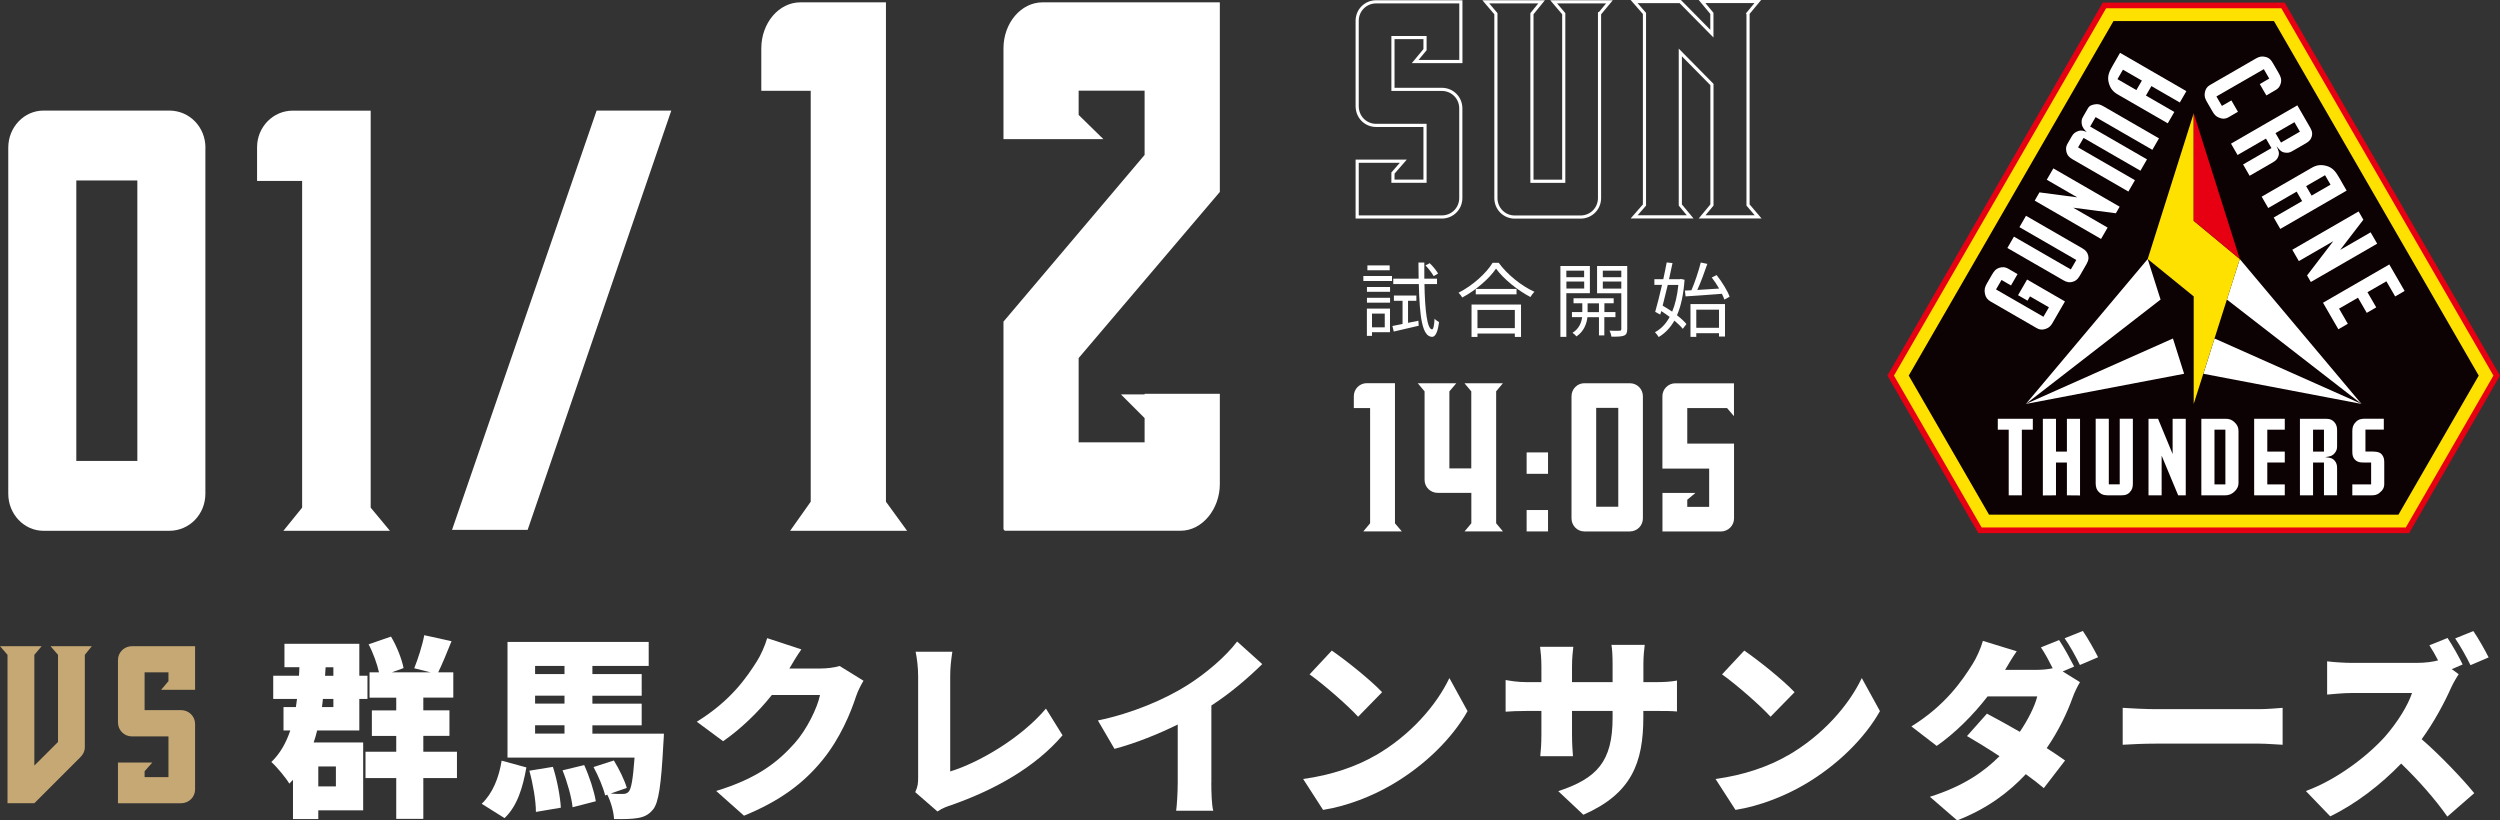
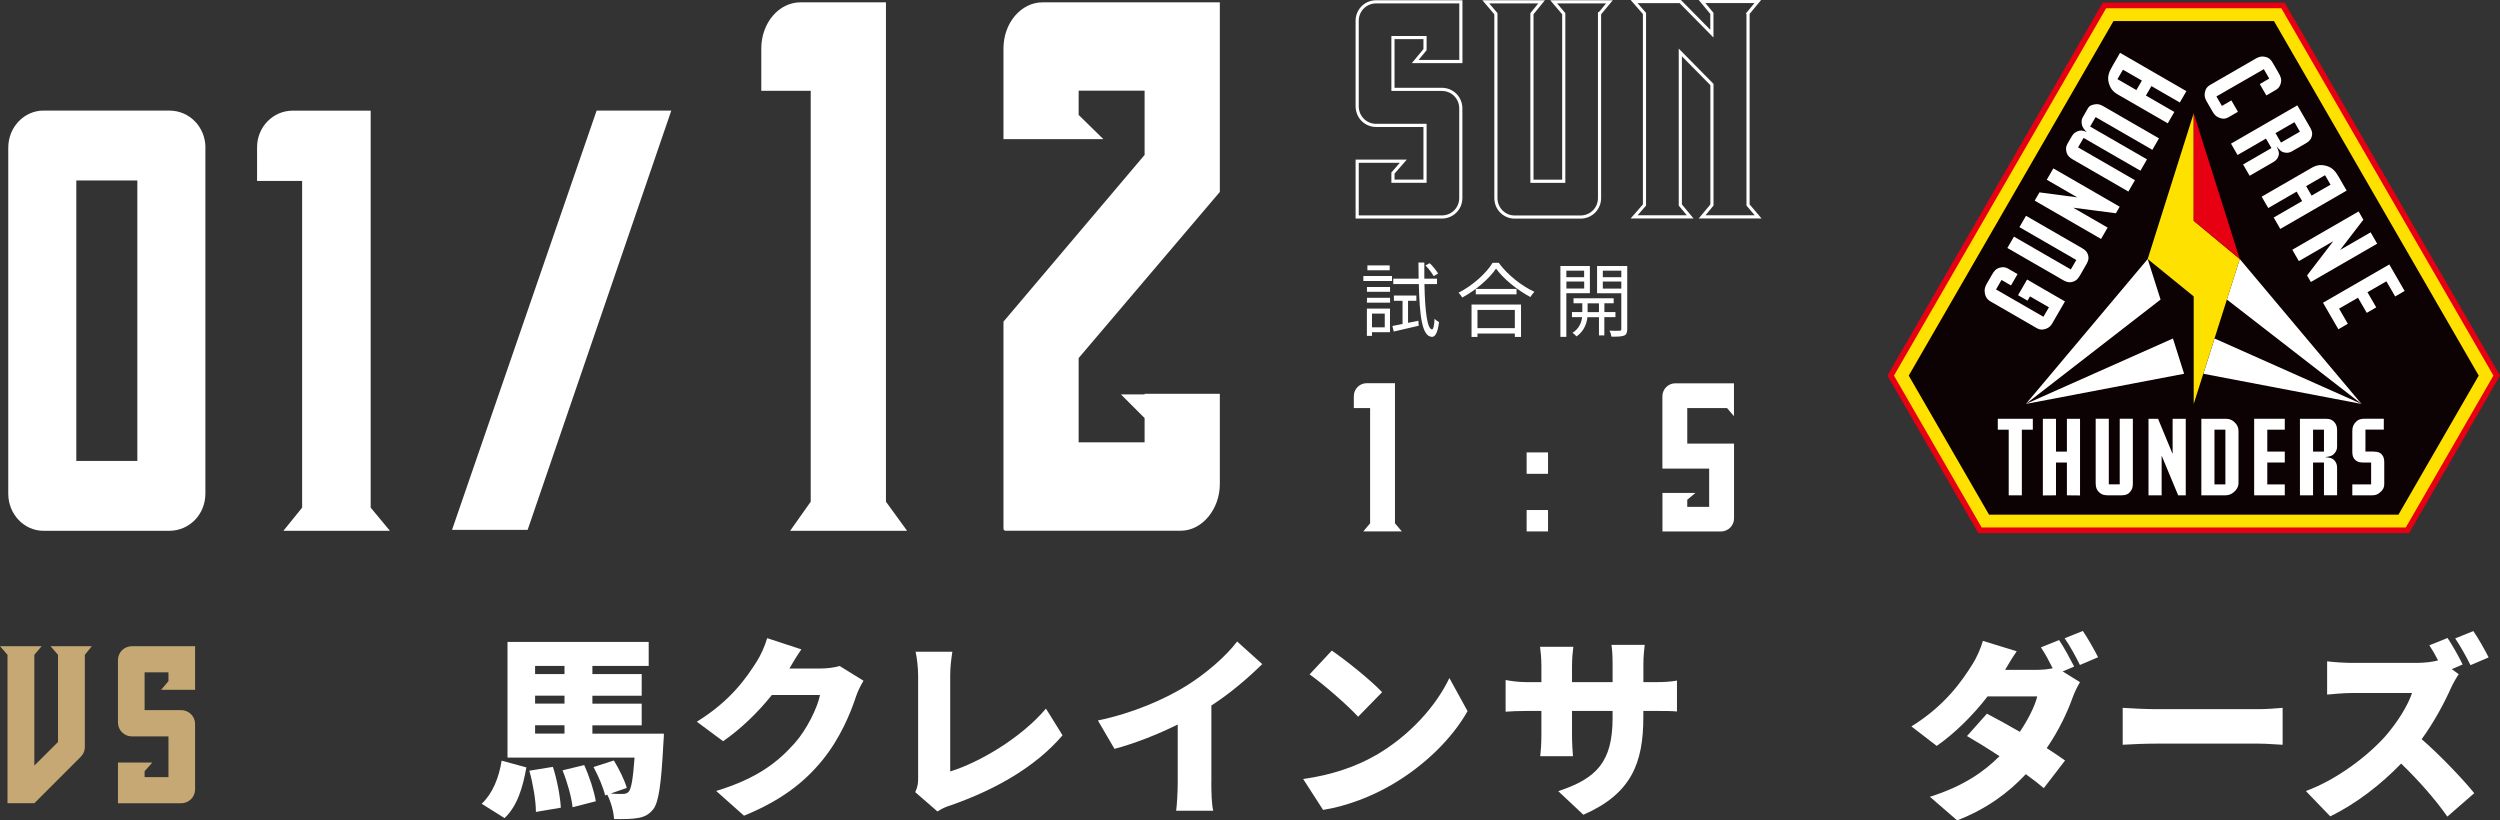
<svg xmlns="http://www.w3.org/2000/svg" id="_レイヤー_2" viewBox="0 0 396.1 129.99">
  <rect x="0" y="0" width="396.1" height="129.99" fill="#333333" stroke="none" />
  <defs>
    <style>.cls-1{fill:#ffe100;}.cls-2{fill:#c6a874;}.cls-3{fill:none;stroke:#fff;stroke-miterlimit:10;stroke-width:.5px;}.cls-4{fill:#fff;}.cls-5{fill:#0c0103;}.cls-6{fill:#e60012;}</style>
  </defs>
  <g id="artwork">
    <path class="cls-4" d="M32.54,23.4v54.82c0,3.28-2.53,5.88-5.73,5.88H6.89c-3.05,0-5.58-2.6-5.58-5.88V23.4c0-3.28,2.53-5.88,5.58-5.88h19.93c3.2,0,5.73,2.6,5.73,5.88ZM21.76,73.03V28.59h-9.67v44.44h9.67Z" />
    <path class="cls-4" d="M58.73,80.43l3.05,3.67h-16.88l2.97-3.67V28.67h-7.14v-5.34c0-3.21,2.53-5.8,5.65-5.8h12.35v62.92Z" />
    <path class="cls-4" d="M83.59,83.95h-11.97l22.91-66.43h11.83l-22.76,66.43Z" />
    <path class="cls-3" d="M231.46.29v9.46h-7.24l1.56-1.88v-1.92h-5.08v8.21h7.74c1.68,0,3.01,1.33,3.01,3.01v14.2c0,1.68-1.33,3.01-3.01,3.01h-13.41v-8.84h7.31l-1.64,1.88v1.29h5.08v-8.84h-7.74c-1.68,0-3.01-1.33-3.01-3.05V3.3c0-1.68,1.33-3.01,3.01-3.01h13.41Z" />
    <path class="cls-3" d="M253.43,2.17v29.21c0,1.68-1.33,3.01-3.01,3.01h-10.44c-1.64,0-2.97-1.33-2.97-3.01V2.17l-1.6-1.88h8.84l-1.53,1.88v26.55h5.04V2.17l-1.6-1.88h8.84l-1.56,1.88Z" />
    <path class="cls-3" d="M276.96,2.13v30.35l1.6,1.88h-8.88l1.56-1.88V13.39l-5.01-5.08v24.17l1.56,1.88h-8.88l1.64-1.88V2.13l-1.64-1.88h7.31l5.01,5.08v-3.21l-1.56-1.88h8.84l-1.56,1.88Z" />
    <path class="cls-4" d="M140.37,79.49l3.35,4.61h-18.53l3.26-4.61V14.39h-7.83v-6.72c0-4.03,2.78-7.3,6.2-7.3h13.55v79.12Z" />
    <path class="cls-4" d="M193.26,30.42l-22.36,26.31v13.35h10.45v-3.84l-3.75-3.75h3.75v-.1h11.92v14.31c0,3.94-2.78,7.39-6.2,7.39h-27.83c-.08,0-.25-.19-.25-.29v-32.84l22.36-26.41v-10.18h-10.45v3.84l3.92,3.84h-15.83V7.67c0-4.03,2.78-7.3,6.2-7.3h28.08v30.05Z" />
    <polygon class="cls-6" points="361.98 .41 333.17 .41 299.04 59.51 313.45 84.47 381.7 84.47 396.1 59.51 361.98 .41" />
    <polygon class="cls-1" points="361.46 1.31 333.69 1.31 300.08 59.51 313.97 83.57 381.18 83.57 395.06 59.51 361.46 1.31" />
    <polygon class="cls-5" points="360.29 3.34 334.86 3.34 302.42 59.51 315.14 81.54 380.01 81.54 392.73 59.51 360.29 3.34" />
    <path class="cls-4" d="M325.26,51.07c-.3.53-.57.85-1.14,1.04-.5.17-.93.16-1.4-.11l-7.33-4.23c-.51-.29-.79-.68-.9-1.24-.13-.64,0-1.08.32-1.63l.81-1.4c.31-.54.6-.9,1.18-1.08.48-.14.91-.12,1.36.14l1.5.87-1.04,1.8-1.5-.87-.87,1.5,7.51,4.33.87-1.5-3-1.73-.39.68-1.5-.87,1.43-2.48,6,3.47-1.91,3.3Z" />
    <path class="cls-4" d="M330.85,40.48c.18.69-.15,1.16-.51,1.79l-.62,1.08c-.34.59-.58,1.04-1.21,1.26-.58.21-1.06.11-1.6-.21l-8.86-5.11,1.04-1.8,9.01,5.2.87-1.5-9.01-5.2,1.04-1.8,8.89,5.13c.51.29.82.59.97,1.16Z" />
    <path class="cls-4" d="M335.24,33.79l-6.76-.88,5.45,3.15-1.04,1.8-10.51-6.07.75-1.31,5.99.79-4.83-2.79,1.04-1.8,10.51,6.07-.6,1.04Z" />
    <path class="cls-4" d="M341.04,23.75l-9.01-5.2-.87,1.5,9.01,5.2-1.04,1.8-9.01-5.2-.87,1.5,9.01,5.2-1.04,1.8-8.83-5.1c-.54-.31-.87-.64-1-1.26-.1-.48-.04-.83.2-1.25l.68-1.17c.24-.42.52-.62.96-.79.56-.21,1.03-.02,1.41.15-.32-.28-.73-.72-.81-1.31-.05-.43-.03-.72.19-1.09l.81-1.41c.23-.39.56-.48,1.01-.58.59-.12.95.03,1.46.32l8.77,5.06-1.04,1.8Z" />
    <path class="cls-4" d="M345.37,16.24l-4.5-2.6-.87,1.5,4.5,2.6-1.04,1.8-7.9-4.56c-.78-.45-1.2-.97-1.44-1.83-.28-1,.03-1.75.56-2.66l1.22-2.12,10.51,6.07-1.04,1.8ZM336.36,11.04l-.87,1.5,3,1.73.87-1.5-3-1.73Z" />
    <path class="cls-4" d="M351.55,18.63c-.5-.21-.73-.5-1.01-.98l-.87-1.5c-.3-.53-.45-.92-.33-1.51.1-.52.33-.89.79-1.16l7.31-4.22c.51-.29.95-.39,1.52-.24.62.16.89.51,1.2,1.05l.88,1.52c.31.54.48.97.34,1.56-.12.49-.35.84-.8,1.1l-1.5.87-1.04-1.8,1.5-.87-.86-1.49-7.51,4.32.87,1.5,1.5-.87,1.04,1.8-1.5.87c-.51.29-1,.28-1.53.05Z" />
    <path class="cls-4" d="M355.39,26.06l4.5-2.6-.87-1.5-4.5,2.6-1.04-1.8,10.51-6.07,1.87,3.24c.31.54.56.94.45,1.54-.11.57-.43.93-.94,1.22l-2.22,1.28c-.38.22-.68.27-1.12.21-.63-.09-.89-.47-1.33-1.02.27.64.5,1.03.28,1.62-.16.45-.44.69-.86.94l-3.69,2.13-1.04-1.8ZM364.4,20.86l-.87-1.5-3,1.73.87,1.5,3-1.73Z" />
    <path class="cls-4" d="M360.25,34.46l4.5-2.6-.87-1.5-4.5,2.6-1.04-1.8,7.9-4.56c.78-.45,1.44-.55,2.31-.33,1.01.26,1.5.9,2.03,1.81l1.22,2.12-10.51,6.07-1.04-1.8ZM369.25,29.26l-.87-1.5-3,1.73.87,1.5,3-1.73Z" />
    <path class="cls-4" d="M365.54,43.63l4.14-5.41-5.45,3.15-1.04-1.8,10.51-6.07.75,1.31-3.68,4.79,4.83-2.79,1.04,1.8-10.51,6.07-.6-1.04Z" />
    <path class="cls-4" d="M368.05,47.97l10.51-6.07,2.43,4.2-1.5.87-1.39-2.4-3,1.73,1.39,2.4-1.5.87-1.39-2.4-3,1.73,1.39,2.4-1.5.87-2.43-4.2Z" />
    <path class="cls-4" d="M320.34,68.08v10.4h-2.08v-10.4h-1.73v-1.73h5.55v1.73h-1.73Z" />
    <path class="cls-4" d="M327.48,78.48v-5.2h-1.73v5.2l-2.08.02v-12.15h2.08v5.2h1.73v-5.2h2.08v12.15l-2.08-.02Z" />
    <path class="cls-4" d="M337.41,78.03c-.5.5-1.07.45-1.8.45h-1.25c-.68,0-1.2.02-1.7-.42-.47-.4-.62-.87-.62-1.49v-10.23h2.08v10.4h1.73v-10.4h2.08v10.26c0,.59-.1,1.01-.52,1.42Z" />
    <path class="cls-4" d="M345.11,78.48l-2.62-6.29v6.29h-2.08v-12.13h1.51l2.31,5.58v-5.58h2.08v12.13h-1.2Z" />
    <path class="cls-4" d="M353.98,77.93c-.43.38-.85.55-1.44.55h-3.76v-12.13h3.76c.61,0,1.02.1,1.47.52s.66.83.66,1.44v8.16c0,.62-.24,1.06-.69,1.46ZM352.59,68.08h-1.73v8.67h1.73v-8.67Z" />
    <path class="cls-4" d="M357.15,78.48v-12.13h4.85v1.73h-2.77v3.47h2.77v1.73h-2.77v3.47h2.77v1.73h-4.85Z" />
    <path class="cls-4" d="M368.21,78.48v-5.2h-1.73v5.2h-2.08v-12.13h3.74c.62,0,1.09-.02,1.56.38.43.38.59.83.59,1.42v2.57c0,.43-.1.73-.38,1.07-.4.5-.85.54-1.54.64.69.09,1.14.09,1.54.57.31.36.38.73.38,1.21v4.26h-2.08ZM368.21,68.08h-1.73v3.47h1.73v-3.47Z" />
    <path class="cls-4" d="M377,78.1c-.45.35-.8.38-1.35.38h-2.95v-1.73h2.98v-3.47h-1.21c-.54,0-.94-.05-1.32-.42-.38-.36-.45-.78-.45-1.32v-3.24c0-.59.14-1.02.55-1.44.45-.45.88-.52,1.51-.52h2.93v1.73h-2.91v3.47h.9c.68,0,1.3.03,1.66.43.35.38.42.78.42,1.3v3.43c0,.61-.28,1.02-.76,1.39Z" />
    <polygon class="cls-4" points="354.87 41.04 374.16 64 352.83 47.46 354.87 41.04" />
    <polygon class="cls-4" points="350.87 53.63 374.16 64 349.1 59.22 350.87 53.63" />
    <polygon class="cls-4" points="340.28 41.04 320.98 64 342.32 47.46 340.28 41.04" />
    <polygon class="cls-4" points="344.28 53.63 320.98 64 346.05 59.22 344.28 53.63" />
    <polygon class="cls-1" points="347.57 17.95 340.28 41.04 347.57 46.96 347.57 64 354.87 41.04 347.57 34.99 347.57 17.95" />
    <polygon class="cls-6" points="347.57 17.95 354.87 41.04 347.57 34.99 347.57 17.95" />
    <path class="cls-4" d="M221.01,82.91l1.1,1.29h-6.11l1.08-1.29v-18.26h-2.58v-1.89c0-1.13.92-2.05,2.05-2.05h4.47v22.19Z" />
-     <path class="cls-4" d="M237.05,62.01v20.9l1.08,1.29h-6.09l1.08-1.29v-4.82h-5.31c-1.18,0-2.1-.92-2.1-2.05v-14.03l-1.08-1.29h6.11l-1.1,1.29v12.2h3.47v-12.2l-1.08-1.29h6.09l-1.08,1.29Z" />
    <path class="cls-4" d="M241.88,75.07v-3.39h3.39v3.39h-3.39ZM241.88,84.2v-3.39h3.39v3.39h-3.39Z" />
-     <path class="cls-4" d="M260.3,62.79v19.34c0,1.16-.92,2.07-2.07,2.07h-7.22c-1.1,0-2.02-.92-2.02-2.07v-19.34c0-1.16.92-2.07,2.02-2.07h7.22c1.16,0,2.07.92,2.07,2.07ZM256.4,80.29v-15.67h-3.5v15.67h3.5Z" />
    <path class="cls-4" d="M274.73,60.71v5.23l-1.1-1.29h-6.3v5.63h7.41v11.88c0,1.1-.92,2.05-2.1,2.05h-9.24v-6.11h5.22l-1.29,1.08v1.13h3.47v-6.06h-7.41v-11.47c0-1.13.92-2.05,2.05-2.05h9.29Z" />
    <path class="cls-4" d="M216.01,43.73h4.54v.79h-4.54v-.79ZM220.23,52.63h-2.85v.59h-.81v-4.32h3.66v3.73ZM216.58,45.47h3.66v.76h-3.66v-.76ZM216.58,47.18h3.66v.77h-3.66v-.77ZM220.18,42.82h-3.53v-.77h3.53v.77ZM217.38,49.69v2.17h2.02v-2.17h-2.02ZM224.73,50.81l.05.8c-1.38.33-2.84.66-3.95.92l-.22-.88c.45-.09,1.01-.19,1.61-.32v-3.67h-1.37v-.83h3.56v.83h-1.32v3.49l1.62-.33ZM225.69,45.02c.08,4.28.44,7.12,1.2,7.17.21.01.35-.64.4-1.69.17.21.57.45.71.54-.23,1.87-.7,2.35-1.12,2.33-1.57-.05-1.96-3.28-2.08-8.36h-4.05v-.86h4.02c-.01-.81-.01-1.66-.03-2.55h.93c-.01.89-.01,1.74,0,2.55h2.01v.86h-2ZM227.15,43.75c-.26-.48-.81-1.2-1.3-1.7l.67-.35c.5.48,1.07,1.17,1.33,1.64l-.7.41Z" />
    <path class="cls-4" d="M237.45,41.63c1.37,1.89,3.64,3.69,5.66,4.6-.23.22-.46.55-.63.83-2-1.04-4.25-2.85-5.45-4.5-1.06,1.57-3.15,3.4-5.35,4.58-.12-.22-.37-.55-.59-.76,2.24-1.13,4.4-3.09,5.4-4.74h.97ZM233.15,48.25h7.84v5.13h-.98v-.53h-5.92v.53h-.94v-5.13ZM240.28,45.78v.85h-6.46v-.85h6.46ZM234.09,49.11v2.88h5.92v-2.88h-5.92Z" />
    <path class="cls-4" d="M248.17,46.45v6.92h-.94v-11.23h4.67v4.31h-3.73ZM248.17,42.88v1.04h2.82v-1.04h-2.82ZM251,45.72v-1.11h-2.82v1.11h2.82ZM254.19,50.26v2.88h-.85v-2.88h-1.83c-.08.86-.49,2.21-1.73,3.04-.14-.17-.43-.44-.63-.57,1.08-.66,1.44-1.73,1.52-2.48h-1.61v-.81h1.64v-1.39h-1.39v-.79h6.36v.79h-1.47v1.39h1.75v.81h-1.75ZM253.34,49.45v-1.39h-1.8v1.39h1.8ZM257.82,52.13c0,.57-.13.88-.5,1.04-.39.16-1.03.18-2,.17-.03-.25-.17-.7-.31-.95.71.03,1.41.03,1.6.01.21,0,.27-.08.27-.28v-5.65h-3.84v-4.32h4.78v9.98ZM253.95,42.88v1.04h2.93v-1.04h-2.93ZM256.88,45.73v-1.12h-2.93v1.12h2.93Z" />
-     <path class="cls-4" d="M266.9,44.34c-.17,2.33-.57,4.18-1.2,5.61.62.48,1.15.97,1.5,1.39l-.58.76c-.32-.4-.79-.85-1.33-1.3-.66,1.15-1.48,2-2.49,2.6-.14-.23-.39-.58-.59-.77.94-.49,1.73-1.3,2.33-2.42-.43-.32-.89-.64-1.33-.92l-.16.55-.8-.43c.32-1.1.71-2.68,1.08-4.28h-1.21v-.89h1.41c.21-.94.39-1.86.54-2.66l.92.1c-.16.79-.35,1.66-.55,2.55h1.71l.17-.03.58.12ZM264.24,45.14c-.27,1.15-.55,2.28-.81,3.29.49.28,1.02.61,1.51.95.48-1.15.81-2.57.98-4.24h-1.68ZM266.97,46.04l1.02-.05c.54-1.25,1.15-3.07,1.48-4.4l1.04.22c-.45,1.32-1.04,2.93-1.59,4.13,1.06-.06,2.26-.14,3.46-.22-.35-.61-.76-1.22-1.17-1.75l.77-.39c.84,1.07,1.73,2.49,2.06,3.43l-.83.46c-.09-.27-.22-.58-.39-.92-2.09.16-4.24.32-5.76.41l-.1-.93ZM267.84,48.18h5.47v5.14h-.95v-.53h-3.6v.58h-.92v-5.2ZM268.76,49.06v2.88h3.6v-2.88h-3.6Z" />
    <path class="cls-2" d="M13.44,103.75v14.64c0,.6-.26,1.14-.7,1.57l-7.3,7.3H1.19v-23.51l-1.19-1.37h6.6l-1.16,1.37v17.55l3.75-3.74v-13.81l-1.19-1.37h6.55l-1.11,1.37Z" />
    <path class="cls-2" d="M30.91,102.38v6.91h-5.38l1.16-1.37v-1.4h-3.78v5.99h5.76c1.25,0,2.24.97,2.24,2.2v10.36c0,1.23-.99,2.2-2.24,2.2h-9.98v-6.45h5.44l-1.22,1.37v.94h3.78v-6.45h-5.76c-1.25,0-2.24-.97-2.24-2.23v-9.87c0-1.23.99-2.2,2.24-2.2h9.98Z" />
-     <path class="cls-4" d="M57.54,117.64v10.75h-7.11v1.38h-4.01v-6.22c-.18.21-.37.4-.58.61-.49-.86-1.99-2.67-2.85-3.43,1.38-1.32,2.33-3,3-4.99h-1.07v-3.71h1.96c.06-.43.12-.86.18-1.29h-3.77v-3.68h4.08c.03-.43.06-.89.06-1.35h-2.36v-3.71h11.86v5.06h1.29v3.68h-1.29v4.99h-6.68c-.15.64-.34,1.29-.55,1.9h7.84ZM50.43,121.44v3.16h2.79v-3.16h-2.79ZM51.16,110.74c-.03.43-.09.86-.15,1.29h1.81v-1.29h-1.65ZM51.5,107.07h1.32v-1.35h-1.23l-.09,1.35ZM72.4,123.28h-5.33v6.46h-4.29v-6.46h-4.87v-4.17h4.87v-2.51h-3.86v-4.04h3.86v-2.02h-4.23v-4.01h1.5c-.31-1.35-.92-3.09-1.65-4.44l3.55-1.23c.92,1.53,1.72,3.58,1.99,4.99l-1.84.67h6.1l-2.57-.64c.58-1.44,1.29-3.62,1.59-5.24l4.32.95c-.74,1.84-1.47,3.62-2.11,4.93h2.39v4.01h-4.75v2.02h4.14v4.04h-4.14v2.51h5.33v4.17Z" />
    <path class="cls-4" d="M76.32,127.35c1.72-1.62,2.73-4.11,3.16-6.83l3.92,1.07c-.55,3.09-1.41,6.1-3.46,8.03l-3.62-2.27ZM105.19,116.23s-.03,1.1-.09,1.65c-.34,6.43-.74,9.28-1.62,10.36-.74.92-1.53,1.23-2.51,1.38-.86.15-2.21.18-3.68.15-.06-1.16-.49-2.73-1.07-3.86l-.34.12c-.28-1.19-1.07-3.09-1.84-4.5l3.22-1.04c.83,1.35,1.72,3.16,2.05,4.35l-2.57.89c.8.06,1.47.09,1.9.06.43,0,.7-.06.98-.37.4-.46.67-1.96.92-5.39h-20.13v-18.32h22.37v3.8h-8.92v1.29h7.81v3.43h-7.81v1.26h7.81v3.43h-7.81v1.32h11.34ZM87.6,121.5c.67,2.05,1.16,4.69,1.26,6.47l-3.95.67c0-1.75-.46-4.47-1.04-6.53l3.74-.61ZM84.78,105.51v1.29h4.66v-1.29h-4.66ZM89.44,110.22h-4.66v1.26h4.66v-1.26ZM84.78,116.23h4.66v-1.32h-4.66v1.32ZM92.56,121.22c.83,1.81,1.59,4.17,1.84,5.73l-3.68.95c-.15-1.53-.83-3.98-1.59-5.85l3.43-.83Z" />
    <path class="cls-4" d="M136.81,107.86c-.4.67-.89,1.59-1.19,2.51-.83,2.54-2.48,6.59-5.3,10.05-2.97,3.65-6.68,6.46-12.44,8.82l-4.41-3.92c6.62-2.02,9.8-4.63,12.41-7.54,1.93-2.14,3.65-5.67,4.04-7.66h-7.63c-2.18,2.73-4.9,5.36-7.72,7.32l-4.17-3.09c5.42-3.34,7.9-7.02,9.53-9.59.55-.86,1.29-2.45,1.62-3.65l5.42,1.78c-.7.98-1.44,2.24-1.9,3.03h4.93c1.01,0,2.24-.15,3.03-.4l3.77,2.33Z" />
    <path class="cls-4" d="M145.01,125.51c.43-.92.46-1.5.46-2.27v-16.12c0-1.35-.18-2.85-.4-3.86h5.82c-.21,1.41-.34,2.51-.34,3.86v15.11c4.5-1.38,11.18-5.24,15.17-9.96l2.63,4.23c-4.32,5.06-10.72,8.64-17.71,11.09-.46.15-1.26.4-2.11.98l-3.52-3.06Z" />
    <path class="cls-4" d="M191.92,124.01c0,1.47.06,3.58.31,4.44h-5.88c.12-.83.25-2.97.25-4.44v-9.22c-3.09,1.53-6.68,2.97-10.02,3.86l-2.63-4.5c5.48-1.13,10.63-3.37,14.06-5.52,3.09-1.93,6.25-4.66,8-6.99l3.98,3.58c-2.45,2.39-5.12,4.66-8.06,6.56v12.23Z" />
    <path class="cls-4" d="M217.94,119.69c5.52-3.19,9.65-7.94,11.7-12.26l2.88,5.24c-2.45,4.35-6.8,8.61-11.92,11.61-3.13,1.84-7.11,3.43-10.97,4.04l-3.16-4.9c4.5-.61,8.46-1.99,11.46-3.74ZM218.98,109.67l-3.8,3.89c-1.62-1.78-5.48-5.15-7.69-6.71l3.52-3.77c2.11,1.44,6.13,4.63,7.97,6.59Z" />
    <path class="cls-4" d="M261.99,108.08c1.78,0,2.63-.06,3.71-.25v4.9c-.86-.09-1.93-.09-3.68-.09h-1.65v.98c0,7.26-1.87,12.13-9.5,15.47l-3.98-3.74c6.13-2.02,8.61-4.69,8.61-11.61v-1.1h-6.43v3.71c0,1.5.09,2.7.15,3.46h-5.18c.09-.77.18-1.96.18-3.46v-3.71h-2.21c-1.65,0-2.57.06-3.46.12v-5.02c.7.12,1.81.34,3.46.34h2.21v-2.54c0-1.26-.12-2.33-.21-3.06h5.27c-.09.74-.21,1.78-.21,3.09v2.51h6.43v-2.88c0-1.26-.06-2.27-.18-3.03h5.27c-.09.8-.21,1.78-.21,3.03v2.88h1.62Z" />
-     <path class="cls-4" d="M283.28,119.69c5.52-3.19,9.65-7.94,11.7-12.26l2.88,5.24c-2.45,4.35-6.8,8.61-11.92,11.61-3.13,1.84-7.11,3.43-10.97,4.04l-3.16-4.9c4.5-.61,8.46-1.99,11.46-3.74ZM284.33,109.67l-3.8,3.89c-1.62-1.78-5.48-5.15-7.69-6.71l3.52-3.77c2.11,1.44,6.13,4.63,7.97,6.59Z" />
    <path class="cls-4" d="M326.82,106.39l2.73,1.69c-.4.67-.86,1.59-1.19,2.51-.77,2.15-2.11,5.09-4.08,7.94,1.13.74,2.15,1.41,2.91,1.96l-3.37,4.38c-.74-.64-1.75-1.41-2.85-2.21-2.7,2.88-6.13,5.48-10.88,7.32l-4.32-3.74c5.39-1.69,8.64-4.04,11.03-6.43-1.87-1.23-3.71-2.36-5.15-3.19l3.16-3.55c1.5.8,3.37,1.81,5.21,2.88,1.29-1.9,2.39-4.07,2.76-5.61h-7.87c-2.24,2.91-5.18,5.85-8.06,7.84l-4.01-3.09c5.42-3.34,8.09-7.32,9.71-9.9.55-.86,1.29-2.45,1.62-3.65l5.36,1.65c-.67.95-1.38,2.14-1.84,2.94h5.09c.8,0,1.72-.09,2.45-.25-.55-1.1-1.23-2.39-1.87-3.31l2.88-1.16c.77,1.13,1.84,3.13,2.39,4.2l-1.81.77ZM330,99.96c.8,1.16,1.9,3.13,2.42,4.17l-2.88,1.23c-.61-1.26-1.59-3.06-2.42-4.23l2.88-1.16Z" />
    <path class="cls-4" d="M336.32,112.15c1.23.09,3.8.21,5.3.21h16.27c1.38,0,2.88-.15,3.77-.21v5.85c-.8-.03-2.51-.18-3.77-.18h-16.27c-1.75,0-4.04.09-5.3.18v-5.85Z" />
    <path class="cls-4" d="M389.58,106.79c-.28.4-.92,1.47-1.26,2.24-1.01,2.27-2.63,5.33-4.63,8.09,2.97,2.57,6.65,6.46,8.33,8.55l-4.26,3.71c-1.96-2.79-4.56-5.73-7.32-8.4-3.22,3.34-7.23,6.43-11.24,8.36l-3.86-4.01c4.96-1.81,9.8-5.58,12.53-8.61,1.99-2.27,3.65-4.96,4.29-6.92h-9.53c-1.38,0-3.06.18-3.92.25v-5.27c1.07.15,3.03.25,3.92.25h10.23c1.38,0,2.7-.18,3.43-.4-.43-.83-.92-1.69-1.38-2.39l2.88-1.16c.8,1.19,1.93,3.22,2.39,4.2l-1.72.74,1.1.8ZM391.42,105.38c-.61-1.26-1.62-3.06-2.42-4.23l2.88-1.16c.8,1.16,1.9,3.12,2.42,4.17l-2.88,1.23Z" />
  </g>
</svg>